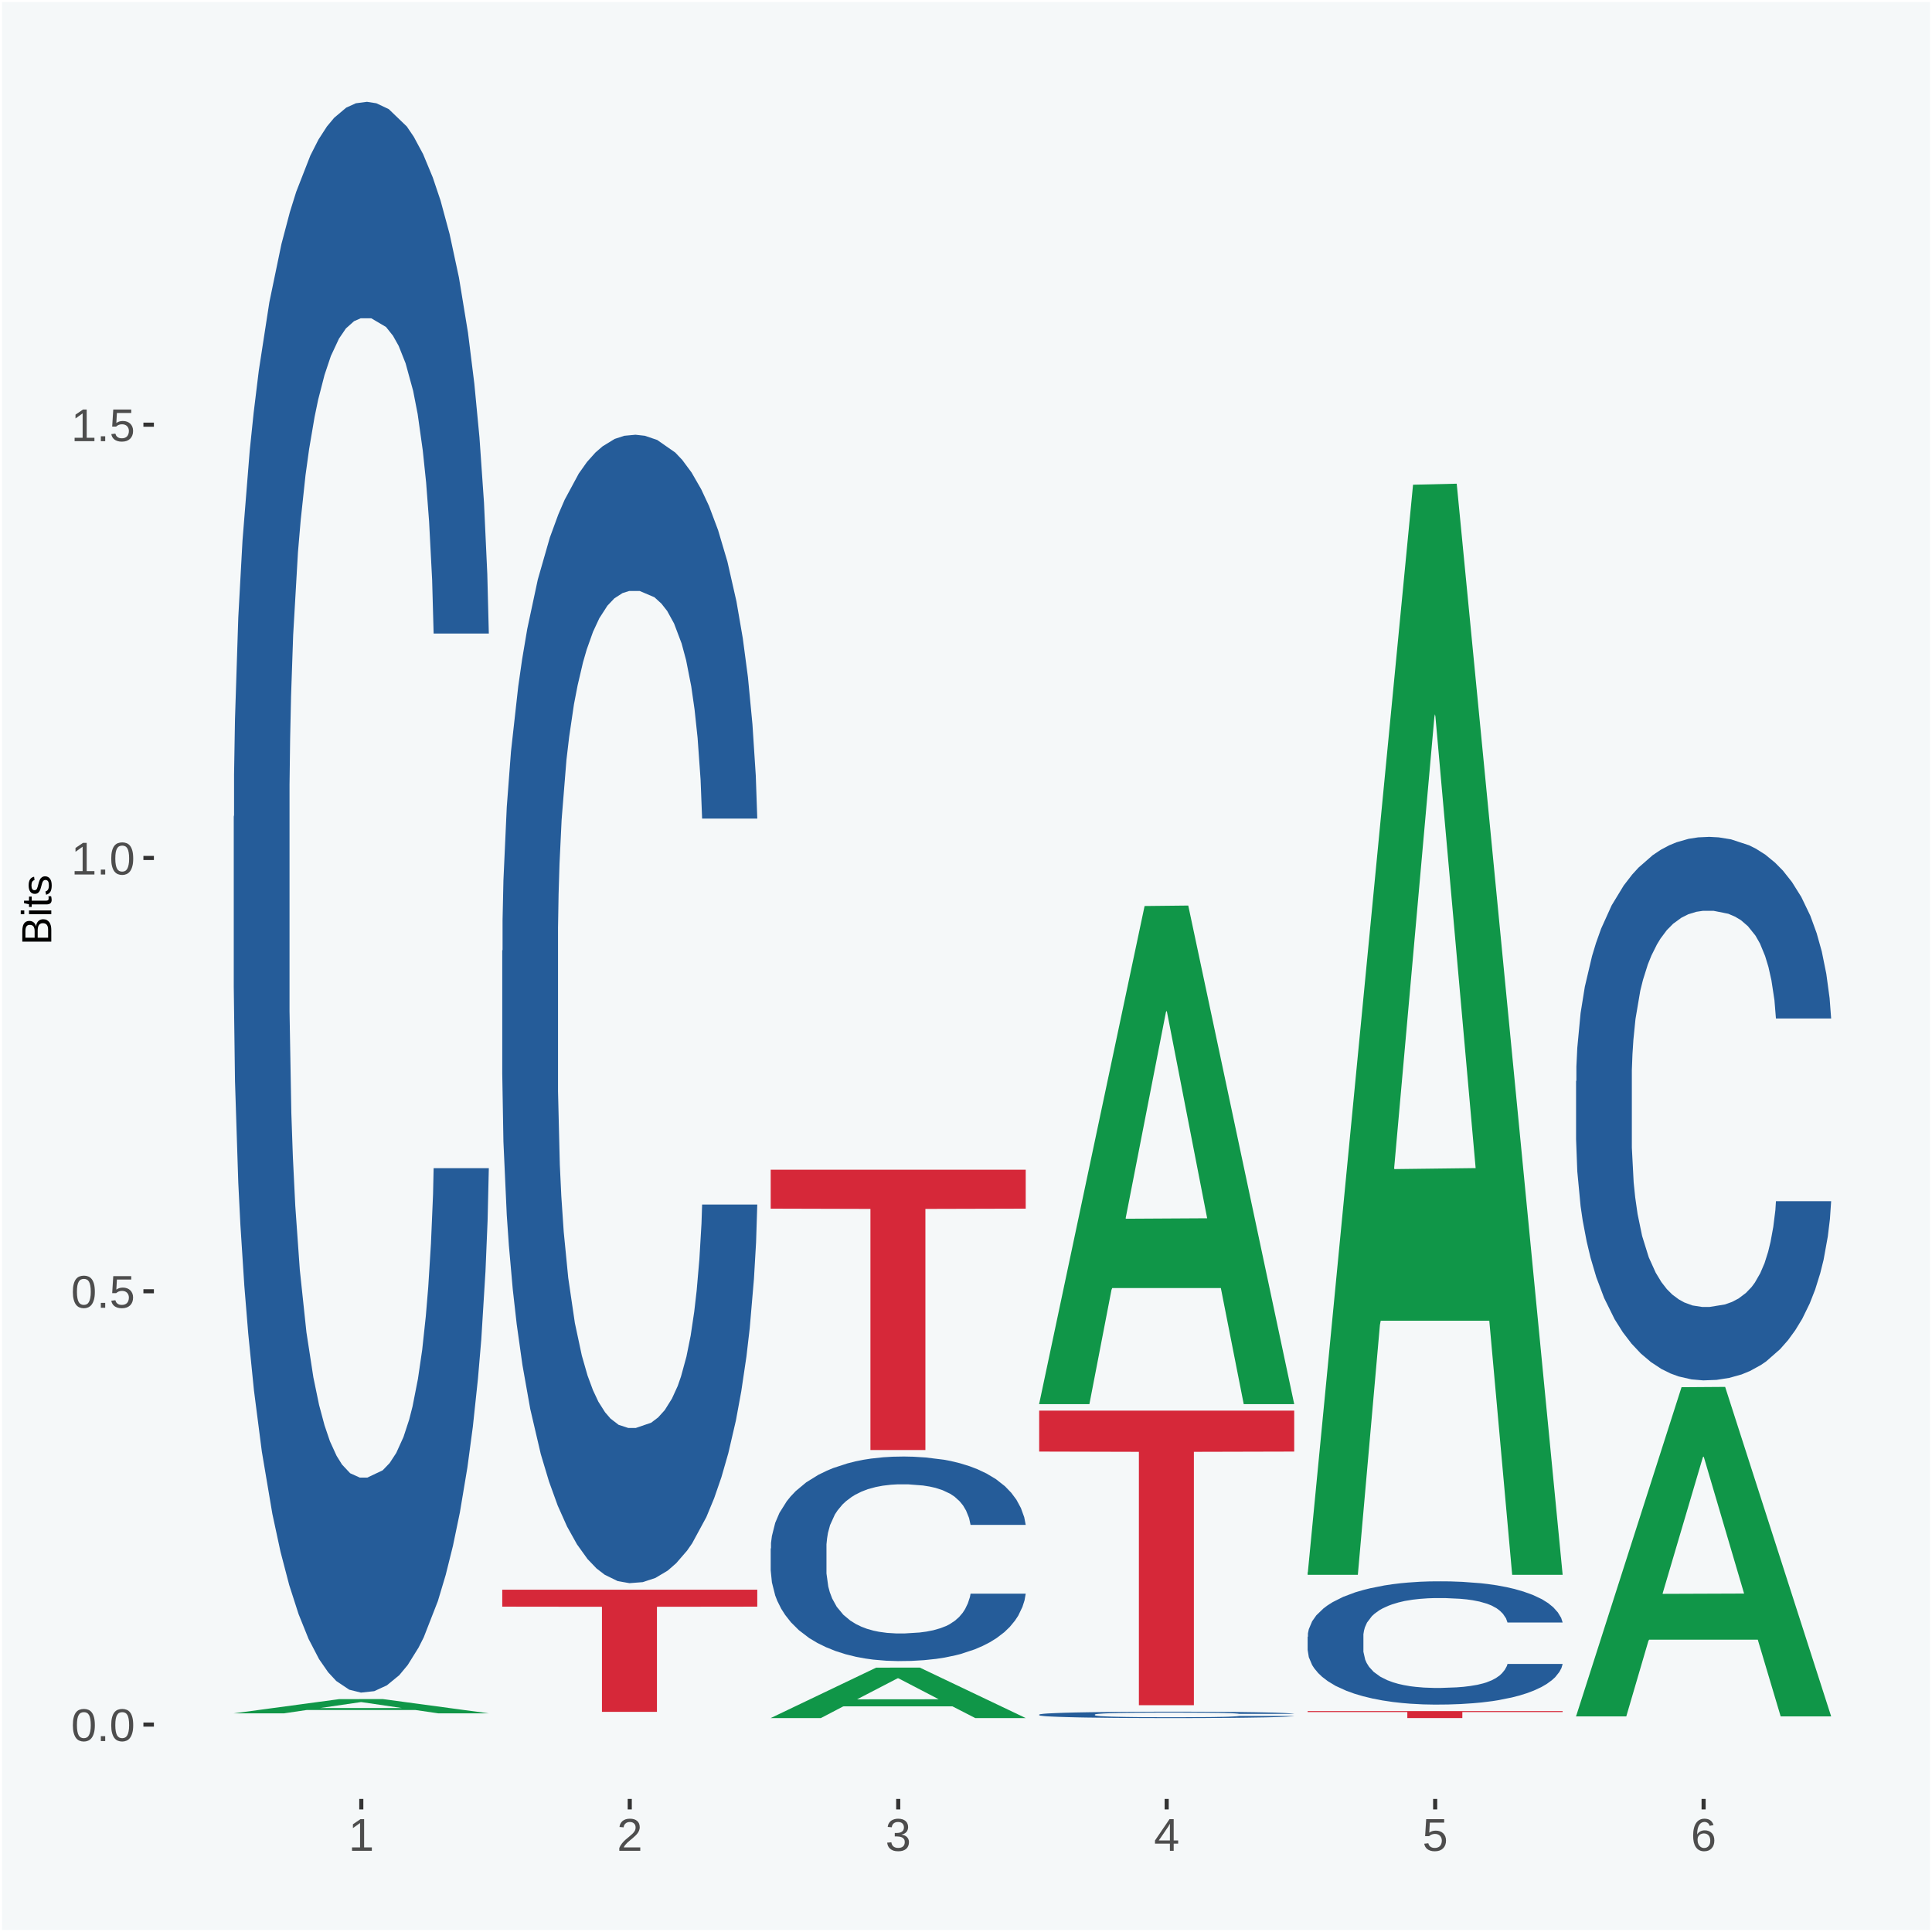
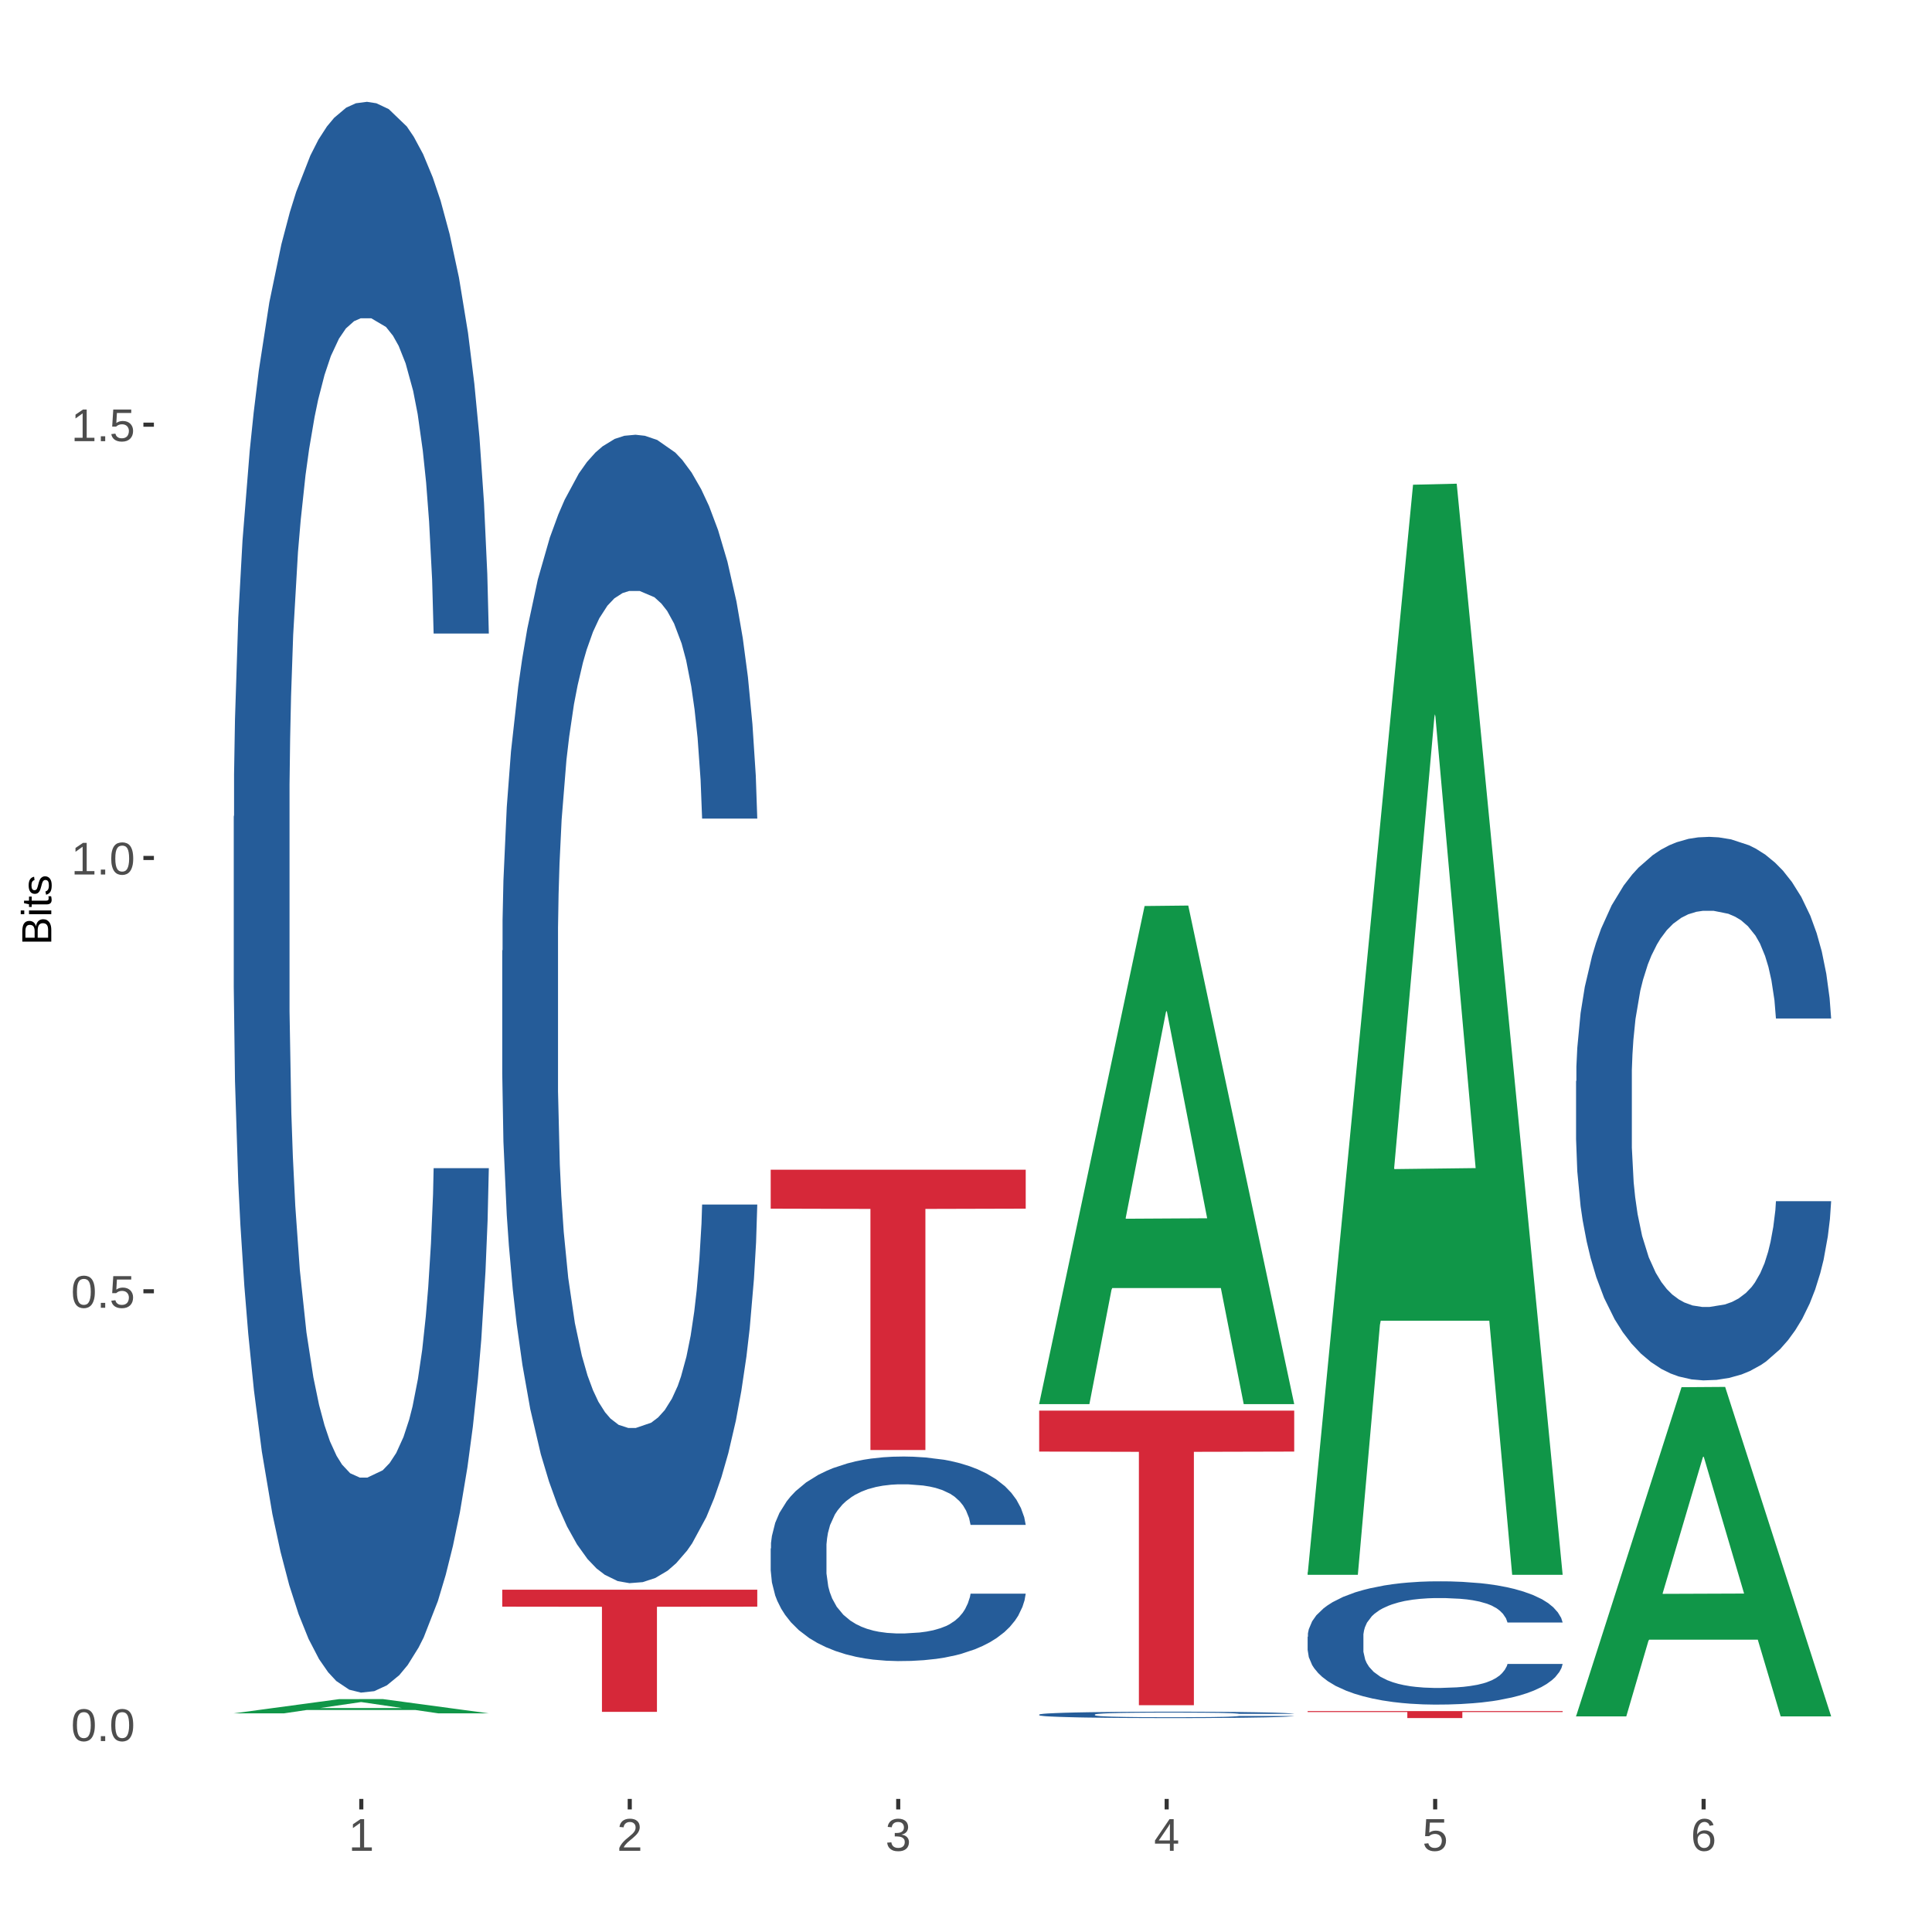
<svg xmlns="http://www.w3.org/2000/svg" xmlns:xlink="http://www.w3.org/1999/xlink" width="504pt" height="504pt" viewBox="0 0 504 504" version="1.1">
  <defs>
    <g>
      <symbol overflow="visible" id="glyph0-0">
        <path style="stroke:none;" d="M 0.406 0 L 0.406 -8 L 3.594 -8 L 3.594 0 Z M 0.797 -0.406 L 3.188 -0.406 L 3.188 -7.594 L 0.797 -7.594 Z M 0.797 -0.406 " />
      </symbol>
      <symbol overflow="visible" id="glyph0-1">
        <path style="stroke:none;" d="M 6.203 -4.125 C 6.203 -3.332 6.125 -2.664 5.969 -2.125 C 5.82 -1.582 5.617 -1.145 5.359 -0.812 C 5.098 -0.477 4.789 -0.238 4.438 -0.094 C 4.094 0.051 3.723 0.125 3.328 0.125 C 2.922 0.125 2.539 0.051 2.188 -0.094 C 1.844 -0.238 1.539 -0.477 1.281 -0.812 C 1.031 -1.145 0.832 -1.582 0.688 -2.125 C 0.539 -2.664 0.469 -3.332 0.469 -4.125 C 0.469 -4.957 0.539 -5.645 0.688 -6.188 C 0.832 -6.738 1.035 -7.176 1.297 -7.5 C 1.555 -7.82 1.859 -8.047 2.203 -8.172 C 2.555 -8.305 2.941 -8.375 3.359 -8.375 C 3.754 -8.375 4.125 -8.305 4.469 -8.172 C 4.812 -8.047 5.113 -7.82 5.375 -7.5 C 5.633 -7.176 5.836 -6.738 5.984 -6.188 C 6.129 -5.645 6.203 -4.957 6.203 -4.125 Z M 5.141 -4.125 C 5.141 -4.781 5.098 -5.328 5.016 -5.766 C 4.941 -6.203 4.828 -6.551 4.672 -6.812 C 4.516 -7.07 4.328 -7.254 4.109 -7.359 C 3.891 -7.473 3.641 -7.531 3.359 -7.531 C 3.055 -7.531 2.789 -7.473 2.562 -7.359 C 2.344 -7.254 2.156 -7.07 2 -6.812 C 1.844 -6.551 1.723 -6.203 1.641 -5.766 C 1.566 -5.328 1.531 -4.781 1.531 -4.125 C 1.531 -3.5 1.57 -2.969 1.656 -2.531 C 1.738 -2.094 1.852 -1.742 2 -1.484 C 2.156 -1.223 2.344 -1.035 2.562 -0.922 C 2.789 -0.805 3.047 -0.75 3.328 -0.75 C 3.609 -0.75 3.859 -0.805 4.078 -0.922 C 4.305 -1.035 4.492 -1.223 4.641 -1.484 C 4.797 -1.742 4.914 -2.094 5 -2.531 C 5.094 -2.969 5.141 -3.5 5.141 -4.125 Z M 5.141 -4.125 " />
      </symbol>
      <symbol overflow="visible" id="glyph0-2">
        <path style="stroke:none;" d="M 1.094 0 L 1.094 -1.281 L 2.234 -1.281 L 2.234 0 Z M 1.094 0 " />
      </symbol>
      <symbol overflow="visible" id="glyph0-3">
        <path style="stroke:none;" d="M 6.172 -2.688 C 6.172 -2.27 6.109 -1.891 5.984 -1.547 C 5.859 -1.203 5.672 -0.906 5.422 -0.656 C 5.18 -0.414 4.879 -0.223 4.516 -0.078 C 4.148 0.055 3.723 0.125 3.234 0.125 C 2.805 0.125 2.43 0.07 2.109 -0.031 C 1.785 -0.133 1.508 -0.273 1.281 -0.453 C 1.062 -0.629 0.883 -0.836 0.75 -1.078 C 0.625 -1.316 0.535 -1.57 0.484 -1.844 L 1.547 -1.969 C 1.586 -1.812 1.645 -1.66 1.719 -1.516 C 1.801 -1.367 1.91 -1.238 2.047 -1.125 C 2.18 -1.008 2.348 -0.914 2.547 -0.844 C 2.742 -0.781 2.984 -0.75 3.266 -0.75 C 3.535 -0.75 3.781 -0.789 4 -0.875 C 4.227 -0.957 4.422 -1.078 4.578 -1.234 C 4.734 -1.398 4.852 -1.602 4.938 -1.844 C 5.031 -2.082 5.078 -2.359 5.078 -2.672 C 5.078 -2.922 5.035 -3.148 4.953 -3.359 C 4.867 -3.578 4.75 -3.766 4.594 -3.922 C 4.445 -4.078 4.258 -4.195 4.031 -4.281 C 3.812 -4.363 3.562 -4.406 3.281 -4.406 C 3.113 -4.406 2.953 -4.391 2.797 -4.359 C 2.648 -4.328 2.516 -4.285 2.391 -4.234 C 2.266 -4.18 2.148 -4.117 2.047 -4.047 C 1.941 -3.973 1.844 -3.895 1.75 -3.812 L 0.719 -3.812 L 1 -8.25 L 5.688 -8.25 L 5.688 -7.359 L 1.953 -7.359 L 1.797 -4.734 C 1.984 -4.879 2.219 -5.004 2.5 -5.109 C 2.781 -5.211 3.113 -5.266 3.5 -5.266 C 3.914 -5.266 4.285 -5.203 4.609 -5.078 C 4.941 -4.953 5.223 -4.773 5.453 -4.547 C 5.68 -4.316 5.859 -4.047 5.984 -3.734 C 6.109 -3.422 6.172 -3.07 6.172 -2.688 Z M 6.172 -2.688 " />
      </symbol>
      <symbol overflow="visible" id="glyph0-4">
-         <path style="stroke:none;" d="M 0.922 0 L 0.922 -0.891 L 3.016 -0.891 L 3.016 -7.25 L 1.156 -5.922 L 1.156 -6.922 L 3.109 -8.25 L 4.078 -8.25 L 4.078 -0.891 L 6.094 -0.891 L 6.094 0 Z M 0.922 0 " />
+         <path style="stroke:none;" d="M 0.922 0 L 0.922 -0.891 L 3.016 -0.891 L 3.016 -7.25 L 1.156 -5.922 L 1.156 -6.922 L 3.109 -8.25 L 4.078 -8.25 L 4.078 -0.891 L 6.094 -0.891 L 6.094 0 Z " />
      </symbol>
      <symbol overflow="visible" id="glyph0-5">
        <path style="stroke:none;" d="M 0.609 0 L 0.609 -0.75 C 0.805 -1.207 1.047 -1.609 1.328 -1.953 C 1.617 -2.305 1.922 -2.625 2.234 -2.906 C 2.555 -3.188 2.867 -3.445 3.172 -3.688 C 3.484 -3.938 3.766 -4.18 4.016 -4.422 C 4.266 -4.66 4.469 -4.91 4.625 -5.172 C 4.781 -5.441 4.859 -5.742 4.859 -6.078 C 4.859 -6.316 4.82 -6.523 4.75 -6.703 C 4.676 -6.879 4.57 -7.023 4.438 -7.141 C 4.312 -7.266 4.156 -7.359 3.969 -7.422 C 3.781 -7.484 3.578 -7.516 3.359 -7.516 C 3.141 -7.516 2.938 -7.484 2.75 -7.422 C 2.57 -7.367 2.41 -7.281 2.266 -7.156 C 2.117 -7.039 2 -6.895 1.906 -6.719 C 1.812 -6.551 1.754 -6.352 1.734 -6.125 L 0.656 -6.219 C 0.688 -6.508 0.766 -6.785 0.891 -7.047 C 1.023 -7.316 1.203 -7.551 1.422 -7.75 C 1.648 -7.945 1.922 -8.098 2.234 -8.203 C 2.555 -8.316 2.93 -8.375 3.359 -8.375 C 3.766 -8.375 4.125 -8.328 4.438 -8.234 C 4.758 -8.141 5.031 -7.992 5.25 -7.797 C 5.477 -7.609 5.648 -7.375 5.766 -7.094 C 5.879 -6.812 5.938 -6.488 5.938 -6.125 C 5.938 -5.844 5.883 -5.578 5.781 -5.328 C 5.688 -5.078 5.555 -4.836 5.391 -4.609 C 5.223 -4.379 5.031 -4.16 4.812 -3.953 C 4.594 -3.742 4.363 -3.535 4.125 -3.328 C 3.895 -3.129 3.656 -2.93 3.406 -2.734 C 3.164 -2.535 2.938 -2.336 2.719 -2.141 C 2.508 -1.941 2.32 -1.738 2.156 -1.531 C 1.988 -1.332 1.859 -1.117 1.766 -0.891 L 6.078 -0.891 L 6.078 0 Z M 0.609 0 " />
      </symbol>
      <symbol overflow="visible" id="glyph0-6">
        <path style="stroke:none;" d="M 6.141 -2.281 C 6.141 -1.906 6.078 -1.566 5.953 -1.266 C 5.836 -0.973 5.66 -0.723 5.422 -0.516 C 5.18 -0.305 4.883 -0.145 4.531 -0.031 C 4.188 0.07 3.789 0.125 3.344 0.125 C 2.832 0.125 2.398 0.062 2.047 -0.062 C 1.703 -0.195 1.414 -0.367 1.188 -0.578 C 0.957 -0.785 0.785 -1.02 0.672 -1.281 C 0.566 -1.551 0.492 -1.832 0.453 -2.125 L 1.547 -2.219 C 1.578 -2 1.633 -1.801 1.719 -1.625 C 1.801 -1.445 1.914 -1.289 2.062 -1.156 C 2.207 -1.031 2.383 -0.93 2.594 -0.859 C 2.801 -0.785 3.051 -0.75 3.344 -0.75 C 3.875 -0.75 4.289 -0.879 4.594 -1.141 C 4.895 -1.41 5.047 -1.801 5.047 -2.312 C 5.047 -2.613 4.977 -2.859 4.844 -3.047 C 4.707 -3.234 4.539 -3.379 4.344 -3.484 C 4.145 -3.586 3.926 -3.656 3.688 -3.688 C 3.445 -3.727 3.227 -3.75 3.031 -3.75 L 2.438 -3.75 L 2.438 -4.656 L 3.016 -4.656 C 3.211 -4.656 3.414 -4.676 3.625 -4.719 C 3.844 -4.758 4.039 -4.832 4.219 -4.938 C 4.395 -5.051 4.539 -5.195 4.656 -5.375 C 4.77 -5.562 4.828 -5.797 4.828 -6.078 C 4.828 -6.523 4.695 -6.875 4.438 -7.125 C 4.188 -7.383 3.801 -7.516 3.281 -7.516 C 2.82 -7.516 2.445 -7.395 2.156 -7.156 C 1.875 -6.914 1.707 -6.578 1.656 -6.141 L 0.594 -6.234 C 0.633 -6.598 0.734 -6.91 0.891 -7.172 C 1.047 -7.441 1.242 -7.664 1.484 -7.844 C 1.734 -8.02 2.008 -8.148 2.312 -8.234 C 2.625 -8.328 2.953 -8.375 3.297 -8.375 C 3.754 -8.375 4.148 -8.316 4.484 -8.203 C 4.816 -8.086 5.086 -7.93 5.297 -7.734 C 5.516 -7.535 5.672 -7.301 5.766 -7.031 C 5.867 -6.77 5.922 -6.488 5.922 -6.188 C 5.922 -5.945 5.883 -5.723 5.812 -5.516 C 5.75 -5.305 5.645 -5.113 5.5 -4.938 C 5.363 -4.77 5.188 -4.625 4.969 -4.5 C 4.75 -4.383 4.488 -4.297 4.188 -4.234 L 4.188 -4.219 C 4.52 -4.176 4.805 -4.098 5.047 -3.984 C 5.297 -3.867 5.5 -3.723 5.656 -3.547 C 5.82 -3.379 5.941 -3.188 6.016 -2.969 C 6.098 -2.75 6.141 -2.52 6.141 -2.281 Z M 6.141 -2.281 " />
      </symbol>
      <symbol overflow="visible" id="glyph0-7">
        <path style="stroke:none;" d="M 5.156 -1.875 L 5.156 0 L 4.172 0 L 4.172 -1.875 L 0.281 -1.875 L 0.281 -2.688 L 4.062 -8.25 L 5.156 -8.25 L 5.156 -2.703 L 6.328 -2.703 L 6.328 -1.875 Z M 4.172 -7.062 C 4.16 -7.039 4.141 -7.004 4.109 -6.953 C 4.078 -6.898 4.039 -6.836 4 -6.766 C 3.957 -6.691 3.914 -6.617 3.875 -6.547 C 3.844 -6.473 3.812 -6.414 3.781 -6.375 L 1.656 -3.25 C 1.633 -3.219 1.602 -3.176 1.562 -3.125 C 1.531 -3.07 1.492 -3.02 1.453 -2.969 C 1.422 -2.914 1.383 -2.863 1.344 -2.812 C 1.301 -2.77 1.27 -2.734 1.25 -2.703 L 4.172 -2.703 Z M 4.172 -7.062 " />
      </symbol>
      <symbol overflow="visible" id="glyph0-8">
        <path style="stroke:none;" d="M 6.141 -2.703 C 6.141 -2.285 6.082 -1.906 5.969 -1.562 C 5.852 -1.219 5.68 -0.922 5.453 -0.672 C 5.234 -0.422 4.957 -0.223 4.625 -0.078 C 4.289 0.055 3.91 0.125 3.484 0.125 C 3.004 0.125 2.582 0.031 2.219 -0.156 C 1.863 -0.344 1.566 -0.609 1.328 -0.953 C 1.086 -1.297 0.906 -1.719 0.781 -2.219 C 0.664 -2.727 0.609 -3.301 0.609 -3.938 C 0.609 -4.676 0.676 -5.32 0.812 -5.875 C 0.945 -6.426 1.141 -6.883 1.391 -7.25 C 1.648 -7.625 1.961 -7.906 2.328 -8.094 C 2.691 -8.281 3.102 -8.375 3.562 -8.375 C 3.844 -8.375 4.102 -8.344 4.344 -8.281 C 4.594 -8.227 4.816 -8.133 5.016 -8 C 5.223 -7.875 5.398 -7.703 5.547 -7.484 C 5.703 -7.273 5.828 -7.016 5.922 -6.703 L 4.906 -6.516 C 4.801 -6.867 4.629 -7.125 4.391 -7.281 C 4.148 -7.445 3.867 -7.531 3.547 -7.531 C 3.266 -7.531 3.004 -7.457 2.766 -7.312 C 2.535 -7.176 2.336 -6.973 2.172 -6.703 C 2.004 -6.43 1.875 -6.086 1.781 -5.672 C 1.695 -5.266 1.656 -4.789 1.656 -4.25 C 1.852 -4.602 2.125 -4.875 2.469 -5.062 C 2.812 -5.25 3.207 -5.344 3.656 -5.344 C 4.031 -5.344 4.367 -5.281 4.672 -5.156 C 4.984 -5.031 5.25 -4.852 5.469 -4.625 C 5.688 -4.406 5.852 -4.129 5.969 -3.797 C 6.082 -3.473 6.141 -3.109 6.141 -2.703 Z M 5.078 -2.656 C 5.078 -2.938 5.039 -3.191 4.969 -3.422 C 4.895 -3.66 4.785 -3.859 4.641 -4.016 C 4.504 -4.18 4.332 -4.305 4.125 -4.391 C 3.926 -4.484 3.688 -4.531 3.406 -4.531 C 3.219 -4.531 3.023 -4.5 2.828 -4.438 C 2.629 -4.383 2.453 -4.289 2.297 -4.156 C 2.141 -4.031 2.008 -3.863 1.906 -3.656 C 1.812 -3.457 1.766 -3.207 1.766 -2.906 C 1.766 -2.602 1.801 -2.316 1.875 -2.047 C 1.957 -1.785 2.07 -1.555 2.219 -1.359 C 2.363 -1.172 2.539 -1.02 2.75 -0.906 C 2.957 -0.789 3.191 -0.734 3.453 -0.734 C 3.703 -0.734 3.926 -0.773 4.125 -0.859 C 4.332 -0.953 4.504 -1.082 4.641 -1.25 C 4.785 -1.414 4.895 -1.613 4.969 -1.844 C 5.039 -2.082 5.078 -2.352 5.078 -2.656 Z M 5.078 -2.656 " />
      </symbol>
      <symbol overflow="visible" id="glyph1-0">
        <path style="stroke:none;" d="M 0 -0.359 L -7.328 -0.359 L -7.328 -3.281 L 0 -3.281 Z M -0.359 -0.734 L -0.359 -2.922 L -6.969 -2.922 L -6.969 -0.734 Z M -0.359 -0.734 " />
      </symbol>
      <symbol overflow="visible" id="glyph1-1">
        <path style="stroke:none;" d="M -2.125 -6.75 C -1.75 -6.75 -1.426 -6.676 -1.156 -6.531 C -0.883 -6.383 -0.66 -6.18 -0.484 -5.922 C -0.316 -5.672 -0.191 -5.375 -0.109 -5.031 C -0.035 -4.695 0 -4.344 0 -3.969 L 0 -0.906 L -7.562 -0.906 L -7.562 -3.656 C -7.562 -4.07 -7.523 -4.441 -7.453 -4.766 C -7.391 -5.098 -7.281 -5.379 -7.125 -5.609 C -6.977 -5.836 -6.789 -6.008 -6.562 -6.125 C -6.332 -6.25 -6.055 -6.312 -5.734 -6.312 C -5.523 -6.312 -5.328 -6.281 -5.141 -6.219 C -4.953 -6.164 -4.781 -6.078 -4.625 -5.953 C -4.477 -5.836 -4.348 -5.688 -4.234 -5.5 C -4.129 -5.32 -4.047 -5.113 -3.984 -4.875 C -3.953 -5.176 -3.883 -5.441 -3.781 -5.672 C -3.676 -5.91 -3.539 -6.109 -3.375 -6.266 C -3.219 -6.43 -3.031 -6.551 -2.812 -6.625 C -2.602 -6.707 -2.375 -6.75 -2.125 -6.75 Z M -5.609 -5.281 C -6.016 -5.281 -6.305 -5.141 -6.484 -4.859 C -6.66 -4.586 -6.75 -4.188 -6.75 -3.656 L -6.75 -1.922 L -4.344 -1.922 L -4.344 -3.656 C -4.344 -3.957 -4.375 -4.211 -4.438 -4.422 C -4.5 -4.629 -4.582 -4.797 -4.688 -4.922 C -4.801 -5.047 -4.93 -5.133 -5.078 -5.188 C -5.234 -5.25 -5.41 -5.281 -5.609 -5.281 Z M -2.219 -5.719 C -2.457 -5.719 -2.66 -5.672 -2.828 -5.578 C -2.992 -5.492 -3.129 -5.367 -3.234 -5.203 C -3.348 -5.047 -3.426 -4.848 -3.469 -4.609 C -3.52 -4.379 -3.547 -4.125 -3.547 -3.844 L -3.547 -1.922 L -0.828 -1.922 L -0.828 -3.922 C -0.828 -4.18 -0.848 -4.422 -0.891 -4.641 C -0.93 -4.859 -1.004 -5.047 -1.109 -5.203 C -1.211 -5.367 -1.352 -5.492 -1.531 -5.578 C -1.719 -5.672 -1.945 -5.719 -2.219 -5.719 Z M -2.219 -5.719 " />
      </symbol>
      <symbol overflow="visible" id="glyph1-2">
        <path style="stroke:none;" d="M -7.047 -0.734 L -7.969 -0.734 L -7.969 -1.703 L -7.047 -1.703 Z M 0 -0.734 L -5.812 -0.734 L -5.812 -1.703 L 0 -1.703 Z M 0 -0.734 " />
      </symbol>
      <symbol overflow="visible" id="glyph1-3">
        <path style="stroke:none;" d="M -0.047 -2.969 C -0.004 -2.82 0.023 -2.672 0.047 -2.516 C 0.078 -2.367 0.094 -2.195 0.094 -2 C 0.094 -1.227 -0.348 -0.844 -1.234 -0.844 L -5.109 -0.844 L -5.109 -0.172 L -5.812 -0.172 L -5.812 -0.875 L -7.109 -1.156 L -7.109 -1.812 L -5.812 -1.812 L -5.812 -2.875 L -5.109 -2.875 L -5.109 -1.812 L -1.438 -1.812 C -1.156 -1.812 -0.957 -1.852 -0.844 -1.938 C -0.738 -2.031 -0.688 -2.191 -0.688 -2.422 C -0.688 -2.516 -0.691 -2.602 -0.703 -2.688 C -0.711 -2.77 -0.727 -2.863 -0.75 -2.969 Z M -0.047 -2.969 " />
      </symbol>
      <symbol overflow="visible" id="glyph1-4">
        <path style="stroke:none;" d="M -1.609 -5.109 C -1.336 -5.109 -1.094 -5.051 -0.875 -4.938 C -0.664 -4.832 -0.488 -4.68 -0.344 -4.484 C -0.195 -4.285 -0.082 -4.039 0 -3.75 C 0.07 -3.457 0.109 -3.125 0.109 -2.75 C 0.109 -2.406 0.082 -2.098 0.031 -1.828 C -0.02 -1.555 -0.102 -1.316 -0.219 -1.109 C -0.332 -0.91 -0.484 -0.742 -0.672 -0.609 C -0.859 -0.473 -1.086 -0.375 -1.359 -0.312 L -1.531 -1.156 C -1.219 -1.238 -0.988 -1.41 -0.844 -1.672 C -0.695 -1.93 -0.625 -2.289 -0.625 -2.75 C -0.625 -2.957 -0.641 -3.145 -0.672 -3.312 C -0.703 -3.488 -0.75 -3.641 -0.812 -3.766 C -0.883 -3.891 -0.977 -3.984 -1.094 -4.047 C -1.207 -4.117 -1.352 -4.156 -1.531 -4.156 C -1.707 -4.156 -1.848 -4.113 -1.953 -4.031 C -2.066 -3.957 -2.16 -3.844 -2.234 -3.688 C -2.316 -3.539 -2.383 -3.363 -2.438 -3.156 C -2.5 -2.945 -2.562 -2.719 -2.625 -2.469 C -2.688 -2.238 -2.754 -2.008 -2.828 -1.781 C -2.898 -1.551 -3 -1.344 -3.125 -1.156 C -3.25 -0.969 -3.398 -0.816 -3.578 -0.703 C -3.766 -0.586 -4 -0.531 -4.281 -0.531 C -4.812 -0.531 -5.211 -0.719 -5.484 -1.094 C -5.766 -1.477 -5.906 -2.031 -5.906 -2.75 C -5.906 -3.395 -5.789 -3.906 -5.562 -4.281 C -5.332 -4.656 -4.973 -4.895 -4.484 -5 L -4.375 -4.125 C -4.52 -4.094 -4.645 -4.035 -4.75 -3.953 C -4.852 -3.867 -4.938 -3.766 -5 -3.641 C -5.062 -3.516 -5.102 -3.375 -5.125 -3.219 C -5.156 -3.07 -5.172 -2.914 -5.172 -2.75 C -5.172 -2.312 -5.102 -1.988 -4.969 -1.781 C -4.844 -1.582 -4.645 -1.484 -4.375 -1.484 C -4.219 -1.484 -4.086 -1.52 -3.984 -1.594 C -3.879 -1.664 -3.789 -1.77 -3.719 -1.906 C -3.656 -2.051 -3.598 -2.219 -3.547 -2.406 C -3.492 -2.602 -3.438 -2.816 -3.375 -3.047 C -3.332 -3.203 -3.289 -3.359 -3.25 -3.516 C -3.207 -3.68 -3.156 -3.836 -3.094 -3.984 C -3.031 -4.141 -2.957 -4.285 -2.875 -4.422 C -2.789 -4.555 -2.688 -4.672 -2.562 -4.766 C -2.445 -4.867 -2.312 -4.953 -2.156 -5.016 C -2 -5.078 -1.816 -5.109 -1.609 -5.109 Z M -1.609 -5.109 " />
      </symbol>
    </g>
    <clipPath id="clip1">
      <path d="M 40.148 5.48 L 498.52 5.48 L 498.52 469.281 L 40.148 469.281 Z M 40.148 5.48 " />
    </clipPath>
  </defs>
  <g id="surface1">
-     <rect x="0" y="0" width="504" height="504" style="fill:rgb(96.078%,97.255%,97.647%);fill-opacity:1;stroke:none;" />
-     <path style="fill:none;stroke-width:1.07;stroke-linecap:round;stroke-linejoin:round;stroke:rgb(100%,100%,100%);stroke-opacity:1;stroke-miterlimit:10;" d="M 0 0 L 504 0 L 504 504 L 0 504 Z M 0 0 " transform="matrix(1,0,0,-1,0,504)" />
    <g clip-path="url(#clip1)" clip-rule="nonzero">
-       <path style=" stroke:none;fill-rule:nonzero;fill:rgb(96.078%,97.255%,97.647%);fill-opacity:1;" d="M 40.148 469.281 L 498.52 469.281 L 498.52 5.48 L 40.148 5.48 Z M 40.148 469.281 " />
-     </g>
+       </g>
    <path style=" stroke:none;fill-rule:nonzero;fill:rgb(6.274%,58.824%,28.235%);fill-opacity:1;" d="M 60.98 446.949 L 61.051 446.949 L 88.488 443.25 L 99.871 443.238 L 127.52 446.961 L 114.352 446.961 L 108.379 446.09 L 80.051 446.09 L 79.852 446.109 L 74.078 446.961 L 60.98 446.961 L 60.98 446.949 L 83.621 445.578 L 104.809 445.57 L 94.32 444.031 L 94.18 444.031 L 94.039 444.039 L 83.551 445.57 L 83.621 445.578 Z M 60.98 446.949 " />
    <path style=" stroke:none;fill-rule:nonzero;fill:rgb(14.51%,36.078%,60.001%);fill-opacity:1;" d="M 60.98 213.02 L 61.059 212.641 L 61.059 202.031 L 61.301 187.629 L 62.16 161.102 L 63.262 141.012 L 65.148 117.52 L 66.172 107.66 L 67.512 96.672 L 70.262 78.859 L 73.41 63.699 L 75.609 55.359 L 77.262 50.059 L 80.961 40.578 L 83.078 36.41 L 85.281 33 L 87.172 30.73 L 90.32 28.078 L 92.828 26.941 L 95.738 26.559 L 98.18 26.941 L 101.41 28.461 L 106.129 33 L 107.93 35.66 L 110.371 40.199 L 112.891 46.27 L 114.93 52.328 L 117.289 61.051 L 119.73 72.422 L 122.09 86.82 L 123.738 100.078 L 125.078 114.109 L 126.262 131.16 L 127.121 149.73 L 127.52 165.27 L 113.121 165.27 L 112.73 151.25 L 111.941 136.09 L 111.16 125.852 L 110.289 117.52 L 108.961 108.039 L 107.781 101.98 L 105.809 94.781 L 104 90.23 L 102.512 87.578 L 100.699 85.301 L 96.852 83.031 L 94.09 83.031 L 92.359 83.789 L 90.238 85.68 L 88.43 88.34 L 86.309 92.879 L 84.66 97.809 L 83 104.25 L 82.059 108.801 L 80.641 117.141 L 79.699 123.961 L 78.441 135.711 L 77.73 144.051 L 76.48 165.648 L 75.93 181.57 L 75.691 192.559 L 75.531 204.68 L 75.531 263.809 L 76 290.328 L 76.398 301.699 L 77.031 314.59 L 78.211 331.262 L 79.941 347.559 L 81.75 359.309 L 83.238 366.512 L 84.66 371.82 L 86.07 375.98 L 87.801 379.77 L 89.219 382.051 L 91.34 384.32 L 93.859 385.461 L 95.82 385.461 L 99.828 383.559 L 101.641 381.672 L 103.371 379.02 L 105.262 374.852 L 106.75 370.301 L 107.621 366.891 L 109.031 359.691 L 110.141 352.109 L 111.078 343.391 L 111.711 335.809 L 112.422 324.441 L 112.969 311.559 L 113.121 304.738 L 127.52 304.738 L 127.199 318.379 L 126.648 331.641 L 125.551 349.461 L 124.68 359.691 L 123.352 372.191 L 121.93 382.809 L 119.969 394.551 L 118.16 403.27 L 116.27 410.852 L 114.23 417.672 L 110.531 427.148 L 109.191 429.801 L 106.359 434.352 L 104.16 437 L 100.93 439.648 L 97.629 441.172 L 94.172 441.551 L 91.102 440.789 L 87.719 438.52 L 85.602 436.238 L 83.238 432.828 L 80.488 427.531 L 77.891 421.078 L 75.449 413.5 L 73.172 404.789 L 71.051 394.93 L 68.301 378.641 L 66.25 362.719 L 64.762 347.941 L 63.738 335.43 L 62.711 319.52 L 62.16 308.531 L 61.301 282 L 60.98 257.359 Z M 60.98 213.02 " />
    <path style=" stroke:none;fill-rule:nonzero;fill:rgb(14.51%,36.078%,60.001%);fill-opacity:1;" d="M 131.02 248.02 L 131.102 247.75 L 131.102 240.078 L 131.328 229.691 L 132.199 210.539 L 133.301 196.031 L 135.191 179.07 L 136.211 171.961 L 137.551 164.02 L 140.301 151.16 L 143.441 140.219 L 145.648 134.199 L 147.301 130.371 L 150.988 123.531 L 153.121 120.52 L 155.32 118.059 L 157.211 116.422 L 160.352 114.5 L 162.871 113.68 L 165.781 113.41 L 168.219 113.68 L 171.441 114.77 L 176.16 118.059 L 177.969 119.969 L 180.41 123.262 L 182.922 127.629 L 184.969 132.012 L 187.328 138.301 L 189.762 146.512 L 192.121 156.91 L 193.77 166.488 L 195.109 176.609 L 196.289 188.922 L 197.16 202.328 L 197.551 213.551 L 183.16 213.551 L 182.762 203.422 L 181.98 192.48 L 181.191 185.09 L 180.328 179.07 L 178.988 172.23 L 177.809 167.852 L 175.84 162.648 L 174.039 159.371 L 172.539 157.461 L 170.73 155.809 L 166.879 154.172 L 164.129 154.172 L 162.398 154.719 L 160.27 156.09 L 158.461 158 L 156.34 161.289 L 154.691 164.84 L 153.039 169.488 L 152.09 172.781 L 150.68 178.801 L 149.73 183.719 L 148.48 192.199 L 147.77 198.219 L 146.512 213.82 L 145.961 225.309 L 145.719 233.238 L 145.57 242 L 145.57 284.68 L 146.039 303.828 L 146.43 312.039 L 147.059 321.352 L 148.238 333.379 L 149.969 345.148 L 151.781 353.629 L 153.27 358.828 L 154.691 362.66 L 156.102 365.672 L 157.84 368.41 L 159.25 370.051 L 161.371 371.691 L 163.891 372.512 L 165.859 372.512 L 169.871 371.141 L 171.68 369.77 L 173.41 367.859 L 175.289 364.852 L 176.789 361.57 L 177.648 359.102 L 179.07 353.898 L 180.172 348.43 L 181.109 342.141 L 181.738 336.672 L 182.449 328.461 L 183 319.16 L 183.16 314.23 L 197.551 314.23 L 197.238 324.078 L 196.68 333.66 L 195.578 346.52 L 194.719 353.898 L 193.379 362.93 L 191.969 370.59 L 190 379.078 L 188.191 385.371 L 186.301 390.84 L 184.262 395.77 L 180.559 402.609 L 179.23 404.52 L 176.391 407.801 L 174.191 409.719 L 170.969 411.641 L 167.672 412.73 L 164.211 413 L 161.141 412.461 L 157.762 410.809 L 155.629 409.172 L 153.27 406.711 L 150.52 402.879 L 147.93 398.23 L 145.488 392.762 L 143.211 386.461 L 141.078 379.352 L 138.328 367.578 L 136.289 356.09 L 134.789 345.422 L 133.77 336.391 L 132.75 324.898 L 132.199 316.969 L 131.328 297.82 L 131.02 280.031 Z M 131.02 248.02 " />
    <path style=" stroke:none;fill-rule:nonzero;fill:rgb(83.922%,15.686%,22.353%);fill-opacity:1;" d="M 131.02 414.699 L 197.551 414.699 L 197.551 419.129 L 171.379 419.16 L 171.379 446.57 L 157.031 446.57 L 157.031 419.16 L 131.02 419.129 Z M 131.02 414.699 " />
-     <path style=" stroke:none;fill-rule:nonzero;fill:rgb(6.274%,58.824%,28.235%);fill-opacity:1;" d="M 201.051 448.172 L 201.121 448.16 L 228.559 435.039 L 239.941 435.02 L 267.578 448.191 L 254.41 448.191 L 248.449 445.129 L 220.121 445.129 L 219.91 445.18 L 214.148 448.191 L 201.051 448.191 L 201.051 448.172 L 223.691 443.301 L 244.879 443.281 L 234.391 437.828 L 234.25 437.809 L 234.109 437.84 L 223.621 443.281 L 223.691 443.301 Z M 201.051 448.172 " />
    <path style=" stroke:none;fill-rule:nonzero;fill:rgb(14.51%,36.078%,60.001%);fill-opacity:1;" d="M 201.051 403.941 L 201.129 403.891 L 201.129 402.531 L 201.371 400.68 L 202.23 397.262 L 203.328 394.68 L 205.219 391.66 L 206.238 390.391 L 207.578 388.98 L 210.328 386.691 L 213.48 384.738 L 215.68 383.672 L 217.328 382.98 L 221.031 381.77 L 223.148 381.23 L 225.352 380.789 L 227.238 380.5 L 230.391 380.16 L 232.898 380.012 L 235.809 379.961 L 238.25 380.012 L 241.469 380.211 L 246.191 380.789 L 248 381.129 L 250.441 381.719 L 252.961 382.5 L 255 383.281 L 257.359 384.398 L 259.801 385.859 L 262.16 387.711 L 263.809 389.422 L 265.148 391.219 L 266.328 393.41 L 267.191 395.801 L 267.578 397.801 L 253.191 397.801 L 252.801 396 L 252.012 394.051 L 251.23 392.73 L 250.359 391.66 L 249.02 390.441 L 247.84 389.66 L 245.879 388.738 L 244.07 388.148 L 242.578 387.809 L 240.77 387.52 L 236.91 387.219 L 234.16 387.219 L 232.43 387.32 L 230.309 387.57 L 228.5 387.91 L 226.371 388.488 L 224.719 389.129 L 223.07 389.949 L 222.129 390.539 L 220.711 391.609 L 219.77 392.488 L 218.512 394 L 217.801 395.07 L 216.539 397.852 L 215.988 399.898 L 215.762 401.309 L 215.602 402.871 L 215.602 410.469 L 216.07 413.879 L 216.469 415.352 L 217.09 417 L 218.27 419.148 L 220 421.238 L 221.809 422.75 L 223.309 423.68 L 224.719 424.359 L 226.141 424.898 L 227.871 425.391 L 229.281 425.68 L 231.41 425.969 L 233.922 426.121 L 235.891 426.121 L 239.898 425.871 L 241.711 425.629 L 243.441 425.289 L 245.328 424.75 L 246.82 424.172 L 247.691 423.73 L 249.102 422.801 L 250.199 421.828 L 251.148 420.711 L 251.781 419.73 L 252.48 418.27 L 253.031 416.609 L 253.191 415.738 L 267.578 415.738 L 267.27 417.488 L 266.719 419.199 L 265.621 421.488 L 264.75 422.801 L 263.422 424.41 L 262 425.781 L 260.031 427.289 L 258.23 428.41 L 256.34 429.379 L 254.289 430.262 L 250.602 431.48 L 249.262 431.82 L 246.43 432.41 L 244.23 432.75 L 241 433.09 L 237.699 433.281 L 234.238 433.328 L 231.172 433.23 L 227.789 432.941 L 225.672 432.648 L 223.309 432.211 L 220.559 431.531 L 217.961 430.699 L 215.52 429.719 L 213.238 428.602 L 211.121 427.34 L 208.371 425.238 L 206.32 423.191 L 204.828 421.289 L 203.801 419.68 L 202.781 417.641 L 202.23 416.219 L 201.371 412.809 L 201.051 409.641 Z M 201.051 403.941 " />
    <path style=" stroke:none;fill-rule:nonzero;fill:rgb(83.922%,15.686%,22.353%);fill-opacity:1;" d="M 201.051 305.141 L 267.578 305.141 L 267.578 315.301 L 241.41 315.371 L 241.41 378.27 L 227.07 378.27 L 227.07 315.371 L 201.051 315.301 Z M 201.051 305.141 " />
    <path style=" stroke:none;fill-rule:nonzero;fill:rgb(6.274%,58.824%,28.235%);fill-opacity:1;" d="M 271.09 366.051 L 271.148 365.93 L 298.59 236.352 L 309.98 236.23 L 337.621 366.289 L 324.449 366.289 L 318.48 336.012 L 290.148 336.012 L 289.949 336.5 L 284.191 366.289 L 271.09 366.289 L 271.09 366.051 L 293.719 317.93 L 314.91 317.809 L 304.422 263.949 L 304.281 263.711 L 304.148 264.07 L 293.648 317.809 L 293.719 317.93 Z M 271.09 366.051 " />
    <path style=" stroke:none;fill-rule:nonzero;fill:rgb(14.51%,36.078%,60.001%);fill-opacity:1;" d="M 271.09 447.281 L 271.16 447.281 L 271.16 447.238 L 271.398 447.18 L 272.27 447.07 L 273.371 446.988 L 275.25 446.898 L 276.281 446.859 L 277.609 446.809 L 280.371 446.738 L 283.512 446.68 L 285.711 446.648 L 287.359 446.629 L 291.059 446.59 L 293.18 446.57 L 295.391 446.559 L 297.27 446.551 L 300.422 446.539 L 302.941 446.531 L 308.281 446.531 L 311.512 446.539 L 316.23 446.559 L 318.039 446.57 L 320.469 446.59 L 322.988 446.609 L 325.031 446.641 L 327.391 446.672 L 329.828 446.719 L 332.191 446.77 L 333.84 446.828 L 335.18 446.879 L 336.359 446.949 L 337.219 447.031 L 337.621 447.09 L 323.23 447.09 L 322.828 447.031 L 322.051 446.969 L 321.262 446.93 L 320.391 446.898 L 319.059 446.859 L 317.879 446.828 L 315.91 446.809 L 314.102 446.789 L 312.609 446.781 L 310.801 446.77 L 306.949 446.762 L 302.461 446.762 L 300.34 446.77 L 298.531 446.781 L 296.41 446.801 L 294.762 446.82 L 293.109 446.84 L 292.16 446.859 L 290.75 446.898 L 289.801 446.922 L 288.539 446.969 L 287.84 447 L 286.578 447.09 L 286.031 447.148 L 285.789 447.199 L 285.629 447.25 L 285.629 447.48 L 286.109 447.59 L 286.5 447.629 L 287.129 447.691 L 288.309 447.75 L 290.039 447.82 L 291.852 447.859 L 293.34 447.891 L 294.762 447.91 L 296.172 447.93 L 297.898 447.949 L 299.32 447.961 L 301.441 447.961 L 303.961 447.969 L 305.922 447.969 L 309.941 447.961 L 311.738 447.949 L 313.469 447.941 L 315.359 447.93 L 316.859 447.91 L 317.719 447.891 L 319.141 447.871 L 320.238 447.84 L 321.18 447.801 L 321.809 447.77 L 322.52 447.73 L 323.07 447.672 L 323.23 447.648 L 337.621 447.648 L 337.301 447.699 L 336.75 447.75 L 335.648 447.828 L 334.789 447.871 L 333.449 447.922 L 332.031 447.961 L 330.07 448.012 L 328.262 448.039 L 326.371 448.07 L 324.328 448.102 L 320.629 448.141 L 319.289 448.148 L 316.461 448.16 L 314.262 448.18 L 311.039 448.191 L 301.211 448.191 L 297.82 448.18 L 295.699 448.172 L 293.34 448.16 L 290.59 448.141 L 287.988 448.109 L 285.559 448.078 L 283.281 448.051 L 281.148 448.012 L 278.398 447.941 L 276.352 447.879 L 274.859 447.82 L 273.84 447.77 L 272.82 447.711 L 272.27 447.66 L 271.398 447.559 L 271.09 447.461 Z M 271.09 447.281 " />
    <path style=" stroke:none;fill-rule:nonzero;fill:rgb(83.922%,15.686%,22.353%);fill-opacity:1;" d="M 271.09 367.988 L 337.621 367.988 L 337.621 378.672 L 311.449 378.738 L 311.449 444.84 L 297.102 444.84 L 297.102 378.738 L 271.09 378.672 Z M 271.09 367.988 " />
    <path style=" stroke:none;fill-rule:nonzero;fill:rgb(6.274%,58.824%,28.235%);fill-opacity:1;" d="M 341.121 410.289 L 341.191 410.02 L 368.621 126.449 L 380.012 126.18 L 407.648 410.82 L 394.48 410.82 L 388.512 344.539 L 360.191 344.539 L 359.98 345.609 L 354.219 410.82 L 341.121 410.82 L 341.121 410.289 L 363.75 304.98 L 384.949 304.719 L 374.449 186.852 L 374.32 186.32 L 374.18 187.121 L 363.691 304.719 L 363.75 304.98 Z M 341.121 410.289 " />
    <path style=" stroke:none;fill-rule:nonzero;fill:rgb(14.51%,36.078%,60.001%);fill-opacity:1;" d="M 341.121 426.969 L 341.199 426.941 L 341.199 426.109 L 341.43 425 L 342.301 422.941 L 343.398 421.379 L 345.289 419.559 L 346.309 418.801 L 347.648 417.949 L 350.398 416.57 L 353.539 415.391 L 355.75 414.75 L 357.398 414.34 L 361.09 413.602 L 363.219 413.281 L 365.422 413.012 L 367.309 412.84 L 370.449 412.629 L 372.969 412.539 L 375.879 412.52 L 378.32 412.539 L 381.539 412.66 L 386.262 413.012 L 388.07 413.219 L 390.512 413.57 L 393.02 414.039 L 395.07 414.512 L 397.43 415.191 L 399.871 416.07 L 402.23 417.18 L 403.879 418.211 L 405.211 419.301 L 406.391 420.621 L 407.262 422.059 L 407.648 423.262 L 393.262 423.262 L 392.871 422.18 L 392.078 421 L 391.289 420.211 L 390.43 419.559 L 389.09 418.828 L 387.91 418.359 L 385.949 417.801 L 384.141 417.449 L 382.641 417.238 L 380.828 417.07 L 376.98 416.891 L 374.23 416.891 L 372.5 416.949 L 370.371 417.102 L 368.57 417.301 L 366.441 417.648 L 364.789 418.039 L 363.141 418.539 L 362.199 418.891 L 360.781 419.531 L 359.84 420.059 L 358.578 420.969 L 357.871 421.621 L 356.609 423.289 L 356.059 424.531 L 355.828 425.379 L 355.672 426.32 L 355.672 430.898 L 356.141 432.961 L 356.531 433.84 L 357.16 434.84 L 358.34 436.129 L 360.07 437.391 L 361.879 438.301 L 363.379 438.859 L 364.789 439.27 L 366.211 439.59 L 367.941 439.891 L 369.352 440.059 L 371.48 440.238 L 373.988 440.328 L 375.961 440.328 L 379.969 440.18 L 381.781 440.039 L 383.512 439.828 L 385.398 439.512 L 386.891 439.148 L 387.75 438.891 L 389.172 438.328 L 390.27 437.738 L 391.219 437.07 L 391.84 436.48 L 392.551 435.602 L 393.102 434.602 L 393.262 434.07 L 407.648 434.07 L 407.34 435.129 L 406.789 436.16 L 405.691 437.539 L 404.82 438.328 L 403.48 439.301 L 402.07 440.121 L 400.102 441.031 L 398.289 441.711 L 396.41 442.301 L 394.359 442.828 L 390.66 443.559 L 389.328 443.77 L 386.5 444.121 L 384.289 444.32 L 381.07 444.531 L 377.77 444.648 L 374.309 444.68 L 371.238 444.621 L 367.859 444.441 L 365.73 444.262 L 363.379 444 L 360.621 443.59 L 358.031 443.09 L 355.59 442.5 L 353.309 441.828 L 351.191 441.059 L 348.43 439.801 L 346.391 438.57 L 344.891 437.422 L 343.871 436.449 L 342.852 435.219 L 342.301 434.371 L 341.43 432.309 L 341.121 430.398 Z M 341.121 426.969 " />
    <path style=" stroke:none;fill-rule:nonzero;fill:rgb(83.922%,15.686%,22.353%);fill-opacity:1;" d="M 341.121 446.371 L 407.648 446.371 L 407.648 446.621 L 381.48 446.621 L 381.48 448.191 L 367.129 448.191 L 367.129 446.621 L 341.121 446.621 Z M 341.121 446.371 " />
    <path style=" stroke:none;fill-rule:nonzero;fill:rgb(6.274%,58.824%,28.235%);fill-opacity:1;" d="M 411.148 447.59 L 411.219 447.512 L 438.66 361.879 L 450.039 361.801 L 477.691 447.75 L 464.52 447.75 L 458.551 427.738 L 430.219 427.738 L 430.02 428.059 L 424.25 447.75 L 411.148 447.75 L 411.148 447.59 L 433.789 415.789 L 454.98 415.711 L 444.488 380.121 L 444.352 379.961 L 444.211 380.199 L 433.719 415.711 L 433.789 415.789 Z M 411.148 447.59 " />
    <path style=" stroke:none;fill-rule:nonzero;fill:rgb(14.51%,36.078%,60.001%);fill-opacity:1;" d="M 411.148 282.02 L 411.23 281.891 L 411.23 278.262 L 411.469 273.34 L 412.328 264.281 L 413.43 257.422 L 415.32 249.391 L 416.34 246.02 L 417.68 242.262 L 420.43 236.18 L 423.578 231 L 425.781 228.148 L 427.43 226.34 L 431.129 223.102 L 433.25 221.68 L 435.449 220.512 L 437.34 219.73 L 440.488 218.828 L 443 218.441 L 445.91 218.309 L 448.352 218.441 L 451.578 218.961 L 456.289 220.512 L 458.102 221.422 L 460.539 222.969 L 463.059 225.039 L 465.102 227.109 L 467.461 230.09 L 469.898 233.98 L 472.262 238.898 L 473.91 243.43 L 475.25 248.219 L 476.43 254.051 L 477.289 260.391 L 477.691 265.699 L 463.289 265.699 L 462.898 260.91 L 462.109 255.73 L 461.328 252.238 L 460.461 249.391 L 459.129 246.148 L 457.949 244.078 L 455.98 241.621 L 454.172 240.059 L 452.68 239.16 L 450.871 238.379 L 447.012 237.602 L 444.262 237.602 L 442.531 237.859 L 440.41 238.512 L 438.602 239.422 L 436.48 240.969 L 434.82 242.648 L 433.172 244.852 L 432.23 246.41 L 430.809 249.262 L 429.871 251.59 L 428.609 255.602 L 427.898 258.449 L 426.648 265.828 L 426.102 271.27 L 425.859 275.031 L 425.699 279.172 L 425.699 299.371 L 426.172 308.43 L 426.57 312.32 L 427.199 316.719 L 428.379 322.422 L 430.109 327.988 L 431.922 332 L 433.41 334.461 L 434.82 336.281 L 436.238 337.699 L 437.969 338.988 L 439.391 339.77 L 441.512 340.551 L 444.031 340.941 L 445.988 340.941 L 450 340.289 L 451.809 339.641 L 453.539 338.738 L 455.43 337.309 L 456.922 335.762 L 457.789 334.59 L 459.199 332.129 L 460.309 329.539 L 461.25 326.559 L 461.879 323.969 L 462.59 320.09 L 463.141 315.691 L 463.289 313.359 L 477.691 313.359 L 477.371 318.02 L 476.82 322.551 L 475.719 328.641 L 474.852 332.129 L 473.52 336.41 L 472.102 340.031 L 470.141 344.051 L 468.328 347.02 L 466.441 349.609 L 464.391 351.941 L 460.699 355.18 L 459.359 356.09 L 456.531 357.641 L 454.328 358.551 L 451.102 359.449 L 447.801 359.969 L 444.34 360.102 L 441.27 359.84 L 437.891 359.07 L 435.77 358.289 L 433.41 357.121 L 430.66 355.309 L 428.059 353.109 L 425.621 350.52 L 423.34 347.539 L 421.219 344.172 L 418.469 338.609 L 416.422 333.172 L 414.93 328.121 L 413.91 323.84 L 412.879 318.41 L 412.328 314.648 L 411.469 305.59 L 411.148 297.172 Z M 411.148 282.02 " />
    <g style="fill:rgb(30.196%,30.196%,30.196%);fill-opacity:1;">
      <use xlink:href="#glyph0-1" x="18.54" y="454.19" />
      <use xlink:href="#glyph0-2" x="25.212" y="454.19" />
      <use xlink:href="#glyph0-1" x="28.548" y="454.19" />
    </g>
    <g style="fill:rgb(30.196%,30.196%,30.196%);fill-opacity:1;">
      <use xlink:href="#glyph0-1" x="18.54" y="341.16" />
      <use xlink:href="#glyph0-2" x="25.212" y="341.16" />
      <use xlink:href="#glyph0-3" x="28.548" y="341.16" />
    </g>
    <g style="fill:rgb(30.196%,30.196%,30.196%);fill-opacity:1;">
      <use xlink:href="#glyph0-4" x="18.54" y="228.13" />
      <use xlink:href="#glyph0-2" x="25.212" y="228.13" />
      <use xlink:href="#glyph0-1" x="28.548" y="228.13" />
    </g>
    <g style="fill:rgb(30.196%,30.196%,30.196%);fill-opacity:1;">
      <use xlink:href="#glyph0-4" x="18.54" y="115.09" />
      <use xlink:href="#glyph0-2" x="25.212" y="115.09" />
      <use xlink:href="#glyph0-3" x="28.548" y="115.09" />
    </g>
-     <path style="fill:none;stroke-width:1.07;stroke-linecap:butt;stroke-linejoin:round;stroke:rgb(20%,20%,20%);stroke-opacity:1;stroke-miterlimit:10;" d="M 37.41 54.109 L 40.148 54.109 " transform="matrix(1,0,0,-1,0,504)" />
    <path style="fill:none;stroke-width:1.07;stroke-linecap:butt;stroke-linejoin:round;stroke:rgb(20%,20%,20%);stroke-opacity:1;stroke-miterlimit:10;" d="M 37.41 167.148 L 40.148 167.148 " transform="matrix(1,0,0,-1,0,504)" />
    <path style="fill:none;stroke-width:1.07;stroke-linecap:butt;stroke-linejoin:round;stroke:rgb(20%,20%,20%);stroke-opacity:1;stroke-miterlimit:10;" d="M 37.41 280.18 L 40.148 280.18 " transform="matrix(1,0,0,-1,0,504)" />
    <path style="fill:none;stroke-width:1.07;stroke-linecap:butt;stroke-linejoin:round;stroke:rgb(20%,20%,20%);stroke-opacity:1;stroke-miterlimit:10;" d="M 37.41 393.211 L 40.148 393.211 " transform="matrix(1,0,0,-1,0,504)" />
    <path style="fill:none;stroke-width:1.07;stroke-linecap:butt;stroke-linejoin:round;stroke:rgb(20%,20%,20%);stroke-opacity:1;stroke-miterlimit:10;" d="M 94.25 31.98 L 94.25 34.719 " transform="matrix(1,0,0,-1,0,504)" />
    <path style="fill:none;stroke-width:1.07;stroke-linecap:butt;stroke-linejoin:round;stroke:rgb(20%,20%,20%);stroke-opacity:1;stroke-miterlimit:10;" d="M 164.281 31.98 L 164.281 34.719 " transform="matrix(1,0,0,-1,0,504)" />
    <path style="fill:none;stroke-width:1.07;stroke-linecap:butt;stroke-linejoin:round;stroke:rgb(20%,20%,20%);stroke-opacity:1;stroke-miterlimit:10;" d="M 234.32 31.98 L 234.32 34.719 " transform="matrix(1,0,0,-1,0,504)" />
    <path style="fill:none;stroke-width:1.07;stroke-linecap:butt;stroke-linejoin:round;stroke:rgb(20%,20%,20%);stroke-opacity:1;stroke-miterlimit:10;" d="M 304.352 31.98 L 304.352 34.719 " transform="matrix(1,0,0,-1,0,504)" />
    <path style="fill:none;stroke-width:1.07;stroke-linecap:butt;stroke-linejoin:round;stroke:rgb(20%,20%,20%);stroke-opacity:1;stroke-miterlimit:10;" d="M 374.391 31.98 L 374.391 34.719 " transform="matrix(1,0,0,-1,0,504)" />
    <path style="fill:none;stroke-width:1.07;stroke-linecap:butt;stroke-linejoin:round;stroke:rgb(20%,20%,20%);stroke-opacity:1;stroke-miterlimit:10;" d="M 444.422 31.98 L 444.422 34.719 " transform="matrix(1,0,0,-1,0,504)" />
    <g style="fill:rgb(30.196%,30.196%,30.196%);fill-opacity:1;">
      <use xlink:href="#glyph0-4" x="90.91" y="482.82" />
    </g>
    <g style="fill:rgb(30.196%,30.196%,30.196%);fill-opacity:1;">
      <use xlink:href="#glyph0-5" x="160.95" y="482.82" />
    </g>
    <g style="fill:rgb(30.196%,30.196%,30.196%);fill-opacity:1;">
      <use xlink:href="#glyph0-6" x="230.98" y="482.82" />
    </g>
    <g style="fill:rgb(30.196%,30.196%,30.196%);fill-opacity:1;">
      <use xlink:href="#glyph0-7" x="301.02" y="482.82" />
    </g>
    <g style="fill:rgb(30.196%,30.196%,30.196%);fill-opacity:1;">
      <use xlink:href="#glyph0-3" x="371.05" y="482.82" />
    </g>
    <g style="fill:rgb(30.196%,30.196%,30.196%);fill-opacity:1;">
      <use xlink:href="#glyph0-8" x="441.08" y="482.82" />
    </g>
    <g style="fill:rgb(0%,0%,0%);fill-opacity:1;">
      <use xlink:href="#glyph1-1" x="13.38" y="246.55" />
      <use xlink:href="#glyph1-2" x="13.38" y="239.213" />
      <use xlink:href="#glyph1-3" x="13.38" y="236.771" />
      <use xlink:href="#glyph1-4" x="13.38" y="233.713" />
    </g>
  </g>
</svg>